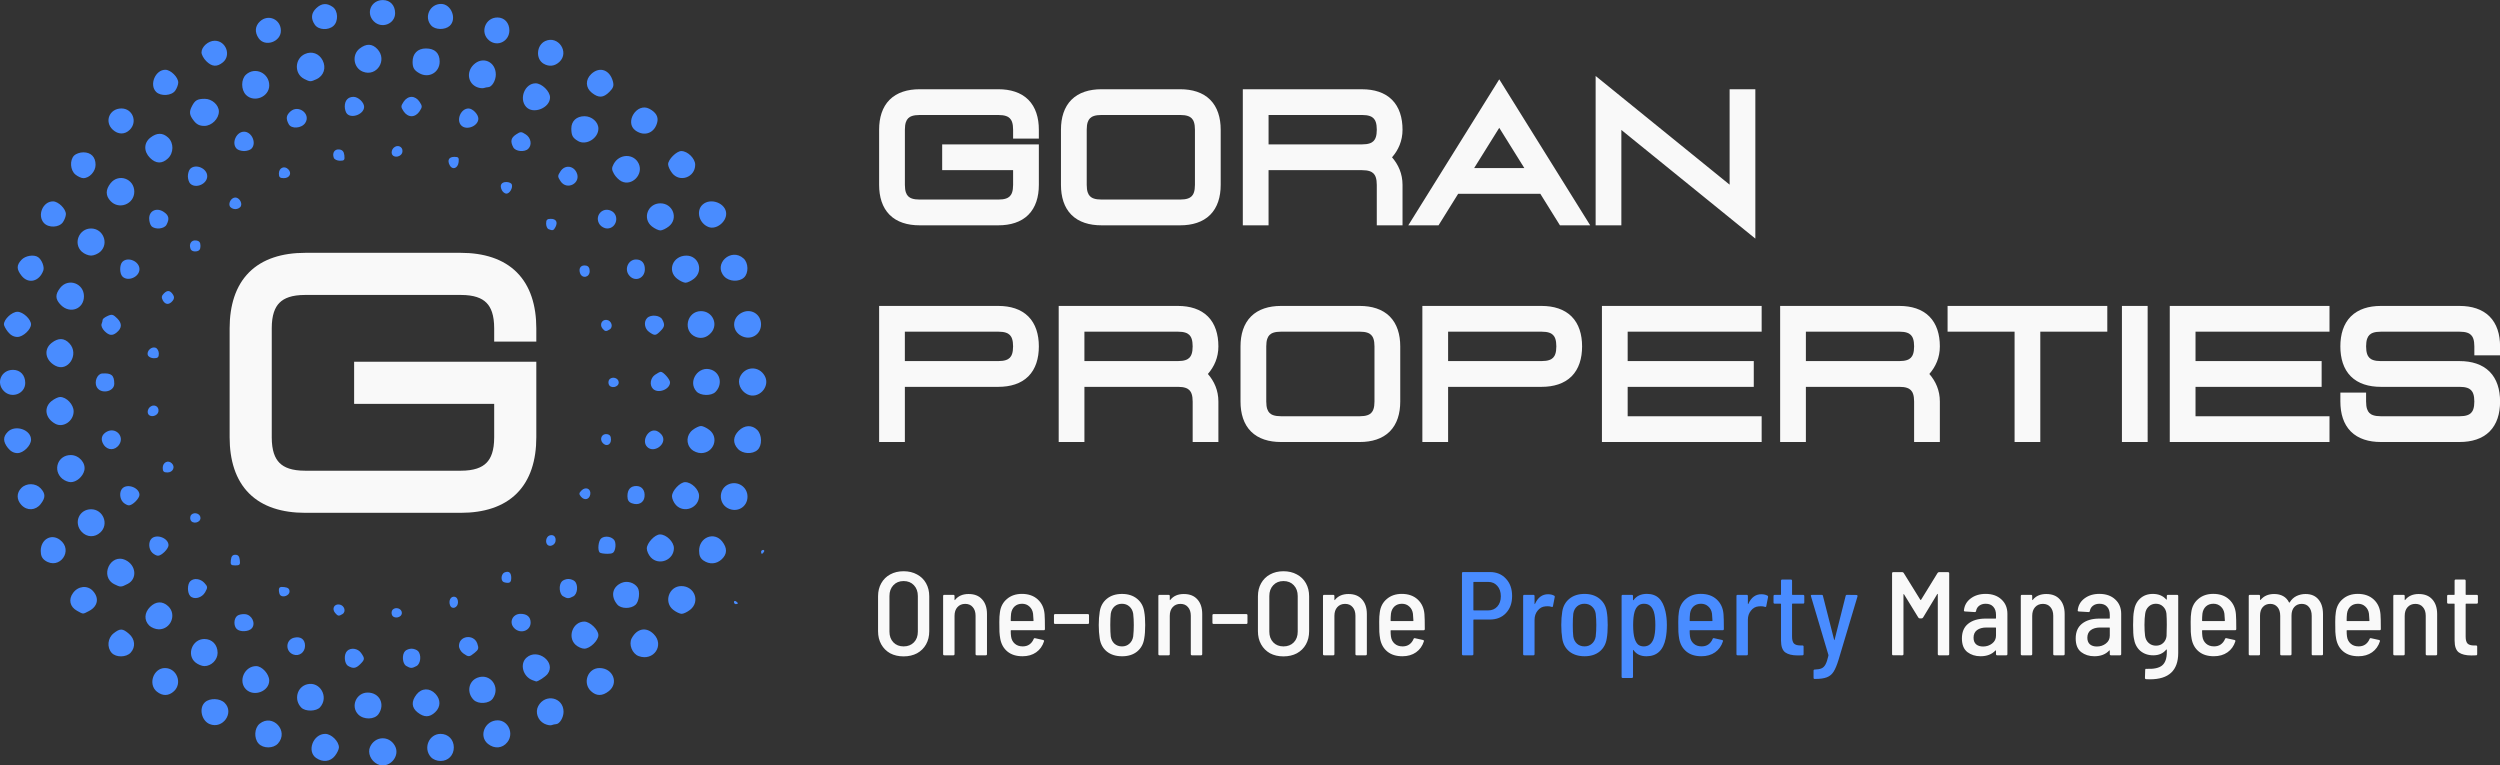
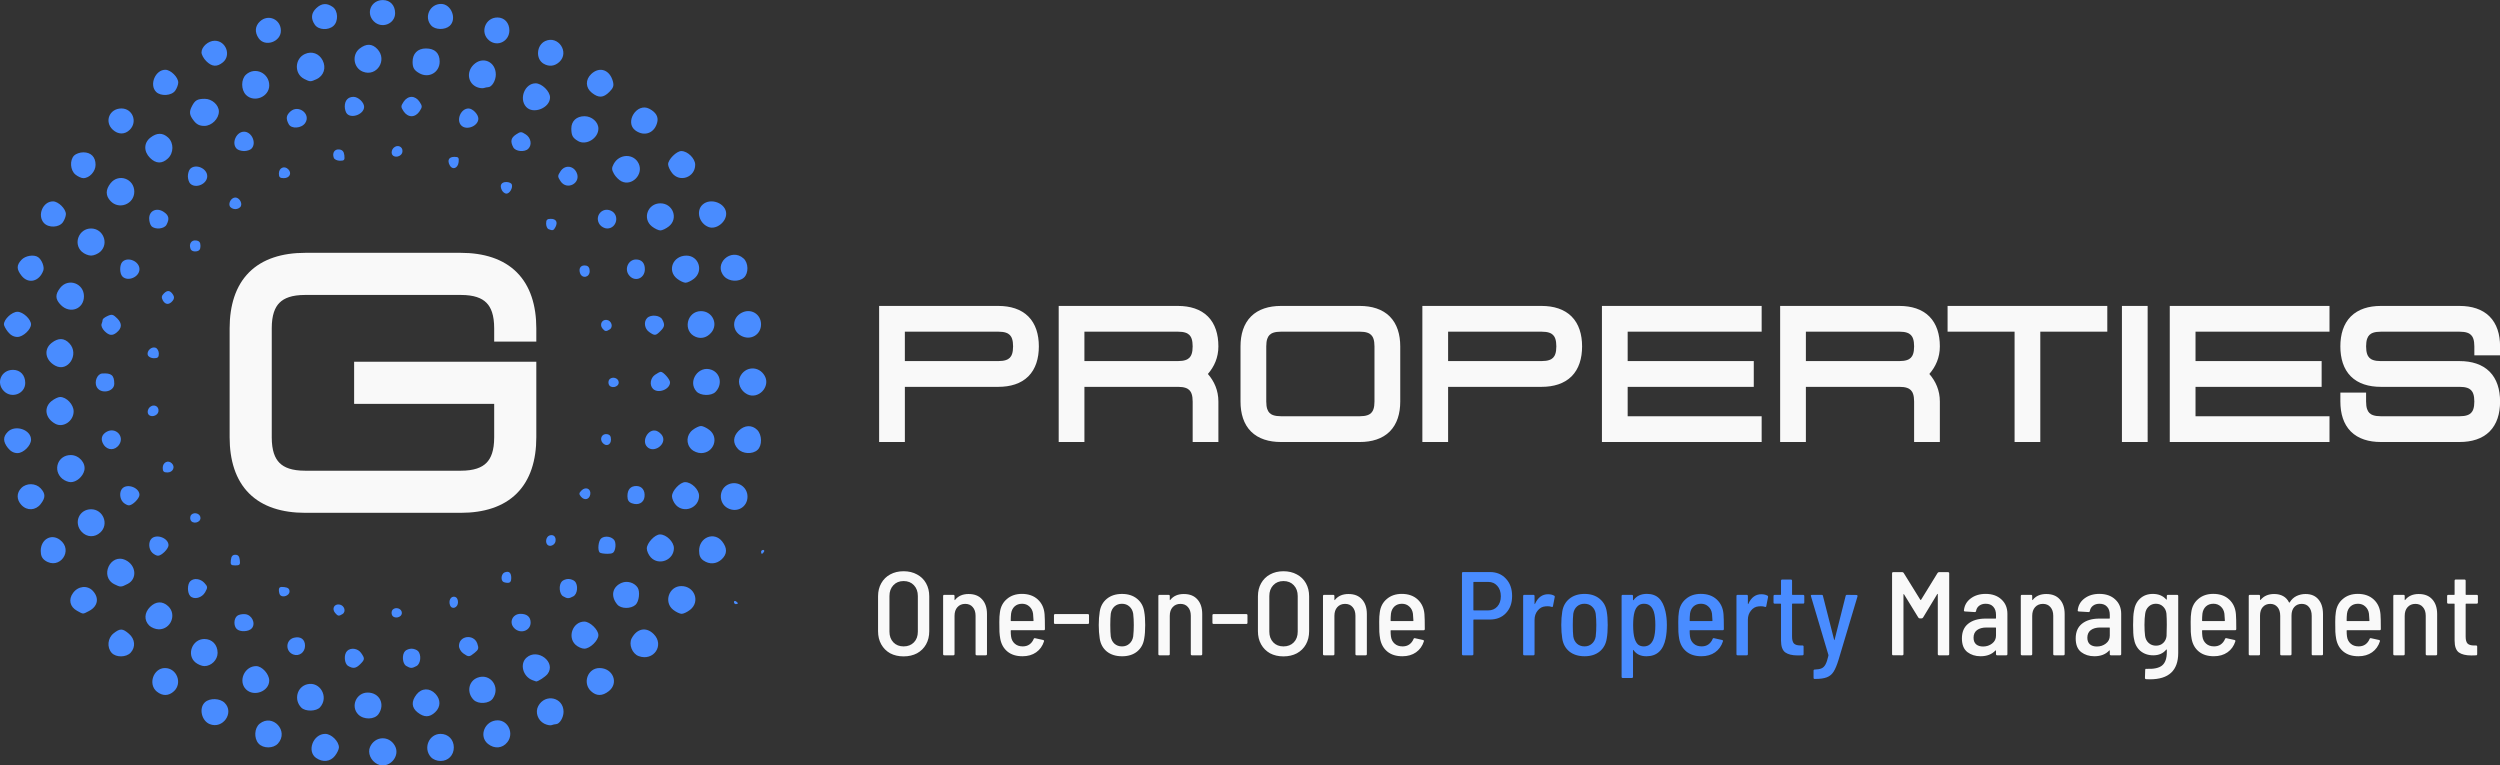
<svg xmlns="http://www.w3.org/2000/svg" xmlns:ns1="http://sodipodi.sourceforge.net/DTD/sodipodi-0.dtd" xmlns:ns2="http://www.inkscape.org/namespaces/inkscape" version="1.1" id="svg1" width="200" height="61.235" viewBox="0 0 200 61.235" ns1:docname="logo-svg-200.svg" ns2:version="1.4 (86a8ad7, 2024-10-11)">
  <rect x="0" y="0" width="200" height="61.235" fill="#333333" stroke="none" />
  <defs id="defs1" />
  <ns1:namedview id="namedview1" pagecolor="#ffffff" bordercolor="#000000" borderopacity="0.25" ns2:showpageshadow="2" ns2:pageopacity="0.0" ns2:pagecheckerboard="0" ns2:deskcolor="#d1d1d1" ns2:zoom="3.092" ns2:cx="230.75679" ns2:cy="58.376455" ns2:window-width="1920" ns2:window-height="991" ns2:window-x="-9" ns2:window-y="-9" ns2:window-maximized="1" ns2:current-layer="g1" />
  <g ns2:groupmode="layer" ns2:label="Image" id="g1" transform="translate(146.444,-38.19)">
    <path style="fill:#498cff;fill-opacity:1;stroke-width:0.155" d="m -116.251,99.321 c -0.535,-0.267 -0.805,-0.903 -0.586,-1.384 0.398,-0.872 1.515,-0.922 1.983,-0.088 0.484,0.863 -0.512,1.913 -1.398,1.472 z m -4.903,-0.493 c -0.767,-0.537 -0.241,-1.928 0.729,-1.928 0.49,0 1.096,0.6 1.096,1.084 0,0.147 -0.144,0.452 -0.321,0.676 -0.369,0.47 -0.975,0.537 -1.503,0.167 z m 9.181,-0.071 c -0.637,-0.704 -0.155,-1.857 0.776,-1.857 0.611,0 1.059,0.458 1.059,1.084 0,0.626 -0.447,1.084 -1.059,1.084 -0.298,0 -0.606,-0.123 -0.776,-0.312 z m -13.785,-1.082 c -0.384,-0.424 -0.34,-1.243 0.085,-1.587 1.042,-0.844 2.367,0.588 1.466,1.585 -0.371,0.41 -1.181,0.411 -1.55,0.002 z m 18.348,0.024 c -0.765,-0.62 -0.244,-1.883 0.776,-1.883 0.853,0 1.324,1.057 0.779,1.749 -0.393,0.5 -1.035,0.555 -1.555,0.134 z m -22.249,-1.576 c -0.669,-0.267 -0.894,-1.294 -0.385,-1.755 0.39,-0.353 1.197,-0.325 1.576,0.053 0.785,0.785 -0.147,2.117 -1.19,1.701 z m 26.753,-0.041 c -0.518,-0.263 -0.741,-0.917 -0.479,-1.407 0.553,-1.034 2.025,-0.702 2.025,0.456 0,0.475 -0.323,0.994 -0.618,0.994 -0.072,0 -0.224,0.034 -0.337,0.076 -0.113,0.042 -0.379,-0.012 -0.591,-0.119 z m -14.874,-0.731 c -0.641,-0.641 -0.165,-1.756 0.748,-1.756 0.949,0 1.421,0.934 0.869,1.721 -0.315,0.45 -1.184,0.469 -1.618,0.034 z m 4.746,-0.166 c -0.492,-0.387 -0.522,-0.886 -0.087,-1.44 0.407,-0.518 1.051,-0.539 1.511,-0.05 0.437,0.465 0.428,1.051 -0.022,1.473 -0.45,0.423 -0.879,0.427 -1.402,0.016 z m -9.304,-0.387 c -0.615,-0.615 -0.353,-1.659 0.467,-1.865 1.036,-0.26 1.759,1.025 1.032,1.838 -0.303,0.338 -1.173,0.355 -1.5,0.028 z m 13.787,-0.62 c -0.578,-0.578 -0.419,-1.498 0.307,-1.774 1.027,-0.391 1.865,0.755 1.222,1.673 -0.29,0.414 -1.159,0.471 -1.529,0.101 z m -25.348,-0.662 c -0.722,-0.585 -0.273,-1.883 0.652,-1.883 0.946,0 1.416,1.206 0.721,1.853 -0.421,0.392 -0.913,0.403 -1.374,0.03 z m 34.738,-0.03 c -0.703,-0.655 -0.266,-1.853 0.677,-1.853 1.08,0 1.565,1.203 0.745,1.848 -0.517,0.406 -0.989,0.408 -1.422,0.005 z m -27.603,-0.149 c -0.651,-0.651 -0.123,-1.859 0.812,-1.859 0.469,0 1.047,0.637 1.047,1.154 0,0.867 -1.23,1.334 -1.859,0.705 z m 22.927,-0.73 c -0.772,-0.284 -1.048,-1.298 -0.491,-1.802 0.889,-0.805 2.406,0.37 1.687,1.306 -0.17,0.221 -0.791,0.625 -0.914,0.594 -0.027,-0.007 -0.153,-0.051 -0.281,-0.098 z m -14.755,-1.142 c -0.311,-0.181 -0.364,-0.917 -0.085,-1.196 0.296,-0.296 0.86,-0.216 1.122,0.158 0.31,0.443 0.304,0.522 -0.069,0.895 -0.344,0.344 -0.566,0.377 -0.968,0.143 z m 4.647,0 c -0.311,-0.181 -0.364,-0.917 -0.085,-1.196 0.102,-0.102 0.332,-0.186 0.511,-0.186 0.179,0 0.409,0.084 0.511,0.186 0.295,0.295 0.226,1.021 -0.114,1.203 -0.366,0.196 -0.477,0.195 -0.823,-0.007 z m -16.855,-0.273 c -0.749,-0.606 -0.27,-1.883 0.706,-1.883 0.62,0 1.059,0.46 1.059,1.111 0,0.558 -0.501,1.058 -1.059,1.058 -0.194,0 -0.512,-0.129 -0.706,-0.286 z m 35.456,-0.512 c -0.524,-0.19 -0.822,-0.943 -0.565,-1.426 0.423,-0.794 1.164,-0.937 1.76,-0.34 0.886,0.886 -0.003,2.198 -1.196,1.766 z M -137.508,90.421 c -0.4,-0.442 -0.327,-1.187 0.152,-1.564 0.521,-0.409 0.718,-0.404 1.229,0.036 0.488,0.42 0.547,1.057 0.14,1.507 -0.352,0.389 -1.177,0.401 -1.52,0.021 z m 14.52,0.127 c -0.649,-0.252 -0.608,-1.172 0.06,-1.339 0.532,-0.133 0.887,0.124 0.887,0.642 0,0.528 -0.477,0.88 -0.947,0.697 z m 13.606,-0.084 c -0.189,-0.133 -0.344,-0.403 -0.344,-0.601 0,-0.828 1.189,-0.98 1.466,-0.188 0.133,0.38 0.104,0.483 -0.208,0.736 -0.439,0.355 -0.478,0.357 -0.913,0.052 z m 8.979,-0.694 c -0.673,-0.627 -0.207,-1.853 0.704,-1.853 0.452,0 1.126,0.649 1.126,1.084 0,0.436 -0.673,1.084 -1.126,1.084 -0.201,0 -0.518,-0.142 -0.704,-0.316 z m -27.107,-1.264 c -0.254,-0.254 -0.234,-0.821 0.037,-1.046 0.123,-0.102 0.418,-0.163 0.656,-0.135 0.531,0.061 0.846,0.737 0.523,1.125 -0.238,0.286 -0.953,0.319 -1.216,0.056 z m 22.21,-0.058 c -0.456,-0.456 -0.15,-1.151 0.506,-1.151 0.511,0 0.8,0.252 0.8,0.697 0,0.663 -0.814,0.946 -1.306,0.454 z m -29.211,-0.221 c -0.419,-0.419 -0.39,-1.018 0.07,-1.479 0.463,-0.463 0.996,-0.487 1.449,-0.064 0.704,0.656 0.223,1.853 -0.745,1.853 -0.258,0 -0.602,-0.138 -0.775,-0.31 z m 19.42,-0.852 c -0.053,-0.14 -0.026,-0.325 0.062,-0.413 0.253,-0.253 0.734,-0.082 0.734,0.259 0,0.394 -0.655,0.52 -0.796,0.153 z m -4.547,-0.153 c -0.276,-0.333 -0.072,-0.731 0.345,-0.671 0.397,0.057 0.563,0.566 0.25,0.764 -0.29,0.184 -0.375,0.171 -0.595,-0.093 z m -20.641,-0.167 c -0.577,-0.313 -0.709,-0.909 -0.317,-1.436 0.412,-0.555 1.141,-0.629 1.578,-0.16 0.531,0.57 0.402,1.245 -0.307,1.612 -0.518,0.268 -0.429,0.269 -0.955,-0.016 z m 47.692,-0.079 c -0.782,-0.615 -0.342,-1.899 0.65,-1.899 1.066,0 1.528,1.25 0.702,1.899 -0.224,0.177 -0.529,0.321 -0.676,0.321 -0.147,0 -0.452,-0.144 -0.676,-0.321 z m -17.853,-0.365 c -0.141,-0.367 0.058,-0.738 0.365,-0.679 0.171,0.033 0.272,0.193 0.272,0.435 0,0.442 -0.489,0.629 -0.637,0.244 z m 13.387,-0.05 c -0.566,-0.659 -0.413,-1.431 0.346,-1.745 0.444,-0.184 1.008,-0.018 1.27,0.374 0.216,0.323 0.12,1.128 -0.165,1.386 -0.371,0.336 -1.156,0.328 -1.451,-0.015 z m 9.324,-0.203 c 0,-0.09 0.07,-0.121 0.155,-0.068 0.085,0.053 0.155,0.126 0.155,0.164 0,0.038 -0.07,0.068 -0.155,0.068 -0.085,0 -0.155,-0.074 -0.155,-0.164 z m -43.492,-0.48 c -0.245,-0.245 -0.249,-0.941 -0.007,-1.184 0.285,-0.285 0.818,-0.222 1.14,0.135 0.265,0.292 0.27,0.357 0.058,0.736 -0.256,0.458 -0.882,0.623 -1.192,0.314 z m 29.821,0.012 c -0.311,-0.181 -0.364,-0.917 -0.085,-1.196 0.102,-0.102 0.332,-0.186 0.511,-0.186 0.179,0 0.409,0.084 0.511,0.186 0.295,0.295 0.226,1.021 -0.114,1.203 -0.366,0.196 -0.477,0.195 -0.823,-0.007 z m -22.623,-0.084 c -0.06,-0.06 -0.11,-0.242 -0.11,-0.404 0,-0.23 0.094,-0.284 0.426,-0.245 0.306,0.035 0.426,0.136 0.426,0.359 0,0.311 -0.518,0.514 -0.742,0.291 z m -13.275,-0.877 c -1.201,-0.608 -0.317,-2.515 0.896,-1.933 0.854,0.409 0.954,1.503 0.174,1.906 -0.528,0.273 -0.581,0.275 -1.07,0.027 z m 31.083,-0.214 c -0.192,-0.192 -0.105,-0.637 0.143,-0.733 0.35,-0.134 0.528,0.02 0.528,0.458 0,0.263 -0.086,0.378 -0.284,0.378 -0.156,0 -0.33,-0.046 -0.387,-0.103 z m -21.762,-1.717 c 0.035,-0.306 0.136,-0.426 0.359,-0.426 0.223,0 0.324,0.12 0.359,0.426 0.043,0.369 -0.005,0.426 -0.359,0.426 -0.354,0 -0.401,-0.057 -0.359,-0.426 z m -14.865,0.03 c -0.24,-0.168 -0.344,-0.399 -0.344,-0.763 0,-0.921 0.836,-1.409 1.529,-0.894 1.135,0.843 -0.027,2.468 -1.185,1.658 z m 52.669,0 c -0.242,-0.17 -0.344,-0.399 -0.344,-0.775 0,-1.08 1.203,-1.565 1.848,-0.745 0.419,0.533 0.407,1.007 -0.037,1.424 -0.422,0.396 -0.985,0.433 -1.466,0.096 z m -4.211,-0.253 c -0.174,-0.186 -0.316,-0.503 -0.316,-0.704 0,-0.439 0.644,-1.126 1.056,-1.126 0.509,0 1.112,0.594 1.112,1.096 0,0.958 -1.201,1.434 -1.853,0.734 z m -39.884,-0.369 c -0.289,-0.289 -0.318,-0.859 -0.058,-1.12 0.411,-0.411 1.363,-0.046 1.363,0.522 0,0.286 -0.555,0.841 -0.841,0.841 -0.122,0 -0.331,-0.11 -0.465,-0.243 z m 35.799,-0.015 c -0.188,-0.188 -0.107,-0.94 0.121,-1.129 0.29,-0.241 0.864,-0.153 1.061,0.163 0.085,0.136 0.108,0.432 0.052,0.658 -0.086,0.342 -0.19,0.411 -0.617,0.411 -0.282,0 -0.56,-0.046 -0.617,-0.103 z m 12.909,-0.052 c 0,-0.085 0.074,-0.155 0.164,-0.155 0.09,0 0.121,0.07 0.068,0.155 -0.053,0.085 -0.126,0.155 -0.164,0.155 -0.038,0 -0.068,-0.07 -0.068,-0.155 z m -17.086,-0.563 c -0.2,-0.2 -0.111,-0.642 0.15,-0.743 0.327,-0.125 0.562,0.102 0.49,0.474 -0.057,0.295 -0.449,0.46 -0.64,0.269 z m -37.26,-1.035 c -0.671,-0.714 -0.218,-1.81 0.748,-1.81 0.968,0 1.45,1.197 0.745,1.853 -0.449,0.419 -1.076,0.401 -1.493,-0.043 z m 8.704,-0.958 c -0.053,-0.14 -0.026,-0.325 0.062,-0.413 0.253,-0.253 0.734,-0.082 0.734,0.259 0,0.394 -0.655,0.52 -0.796,0.153 z m 42.972,-0.941 c -0.781,-0.421 -0.713,-1.611 0.111,-1.924 0.72,-0.274 1.475,0.241 1.475,1.006 0,0.834 -0.84,1.32 -1.586,0.918 z m -56.499,-0.25 c -0.401,-0.43 -0.403,-0.968 -0.006,-1.365 0.412,-0.412 1.145,-0.398 1.543,0.029 0.4,0.43 0.399,0.753 -0.005,1.267 -0.404,0.514 -1.089,0.544 -1.532,0.069 z m 52.359,0 c -0.174,-0.186 -0.316,-0.503 -0.316,-0.704 0,-0.439 0.644,-1.126 1.056,-1.126 0.509,0 1.112,0.594 1.112,1.096 0,0.958 -1.201,1.434 -1.853,0.734 z m -44.222,-0.214 c -0.289,-0.289 -0.318,-0.859 -0.058,-1.12 0.411,-0.411 1.363,-0.046 1.363,0.522 0,0.286 -0.555,0.841 -0.841,0.841 -0.122,0 -0.331,-0.11 -0.465,-0.243 z m 40.691,0.073 c -0.249,-0.093 -0.349,-0.255 -0.349,-0.569 0,-0.525 0.25,-0.811 0.709,-0.811 0.451,0 0.719,0.352 0.658,0.865 -0.058,0.483 -0.501,0.707 -1.018,0.514 z m -4.067,-0.528 c -0.171,-0.207 -0.165,-0.287 0.041,-0.493 0.332,-0.332 0.77,-0.148 0.707,0.298 -0.061,0.424 -0.469,0.531 -0.748,0.195 z M -141.458,76.492 c -0.798,-0.675 -0.365,-1.898 0.673,-1.898 0.664,0 1.227,0.638 1.087,1.233 -0.117,0.497 -0.627,0.936 -1.087,0.936 -0.194,0 -0.497,-0.122 -0.673,-0.271 z m 8.032,-0.874 c 0,-0.442 0.434,-0.656 0.73,-0.36 0.296,0.296 0.082,0.73 -0.36,0.73 -0.288,0 -0.371,-0.083 -0.371,-0.371 z m -12.382,-1.587 c -0.404,-0.513 -0.407,-0.9 -0.011,-1.296 0.596,-0.596 1.859,-0.17 1.859,0.628 0,0.471 -0.61,1.076 -1.084,1.076 -0.293,0 -0.55,-0.138 -0.763,-0.408 z m 54.672,0.098 c -0.446,-0.446 -0.401,-1.145 0.098,-1.538 0.224,-0.177 0.529,-0.321 0.676,-0.321 0.147,0 0.452,0.144 0.676,0.321 0.787,0.619 0.338,1.848 -0.676,1.848 -0.258,0 -0.602,-0.138 -0.775,-0.31 z m 3.724,-0.029 c -0.422,-0.453 -0.399,-0.987 0.064,-1.449 0.461,-0.461 1.06,-0.489 1.479,-0.07 0.396,0.396 0.41,1.256 0.027,1.603 -0.405,0.367 -1.189,0.326 -1.57,-0.083 z m -50.739,-0.336 c -0.273,-0.417 -0.177,-0.81 0.256,-1.042 0.705,-0.377 1.423,0.37 0.99,1.03 -0.322,0.491 -0.929,0.497 -1.247,0.011 z m 43.483,0.18 c -0.484,-0.484 0.09,-1.493 0.733,-1.289 0.177,0.056 0.396,0.241 0.487,0.412 0.356,0.666 -0.683,1.414 -1.219,0.878 z m -3.572,-0.33 c -0.263,-0.317 -0.047,-0.749 0.346,-0.693 0.234,0.033 0.329,0.158 0.329,0.432 0,0.442 -0.398,0.595 -0.675,0.261 z m -43.784,-1.523 c -0.805,-0.437 -0.943,-1.308 -0.289,-1.822 0.224,-0.177 0.529,-0.321 0.676,-0.321 0.513,0 1.084,0.605 1.084,1.149 0,0.781 -0.83,1.343 -1.472,0.994 z m 7.414,-0.828 c -0.054,-0.14 0.004,-0.357 0.128,-0.481 0.31,-0.31 0.775,-0.109 0.715,0.309 -0.059,0.412 -0.701,0.543 -0.843,0.173 z m 47.947,-1.529 c -0.535,-0.267 -0.805,-0.903 -0.586,-1.384 0.398,-0.872 1.515,-0.922 1.983,-0.088 0.485,0.863 -0.512,1.913 -1.398,1.472 z M -146.129,69.482 c -0.661,-0.661 -0.218,-1.704 0.724,-1.704 0.586,0 0.98,0.422 0.98,1.049 0,0.864 -1.08,1.279 -1.704,0.655 z m 55.404,0.027 c -0.738,-0.816 0.174,-2.126 1.207,-1.734 0.726,0.276 0.885,1.196 0.307,1.774 -0.333,0.333 -1.197,0.31 -1.514,-0.04 z m -47.979,-0.356 c -0.222,-0.415 0.035,-1.056 0.433,-1.083 0.741,-0.05 0.965,0.139 0.969,0.815 0.004,0.658 -1.082,0.866 -1.402,0.268 z m 44.5,0.144 c -0.296,-0.296 -0.216,-0.86 0.158,-1.122 0.189,-0.133 0.398,-0.241 0.465,-0.241 0.205,0 0.74,0.608 0.74,0.841 0,0.569 -0.952,0.933 -1.363,0.522 z m -3.538,-0.356 c -0.054,-0.14 -0.026,-0.325 0.062,-0.413 0.253,-0.253 0.734,-0.082 0.734,0.259 0,0.394 -0.655,0.52 -0.796,0.153 z m -44.283,-1.497 c -0.805,-0.437 -0.943,-1.308 -0.289,-1.822 0.533,-0.419 1.007,-0.407 1.424,0.037 0.819,0.872 -0.114,2.339 -1.135,1.785 z m 7.41,-0.839 c -0.124,-0.324 0.289,-0.723 0.618,-0.597 0.143,0.055 0.26,0.266 0.26,0.47 0,0.293 -0.082,0.371 -0.392,0.371 -0.216,0 -0.434,-0.11 -0.486,-0.244 z m 43.837,-1.462 c -1.073,-0.428 -0.744,-2.063 0.416,-2.063 0.915,0 1.406,1.04 0.813,1.725 -0.337,0.39 -0.788,0.514 -1.229,0.338 z m 3.632,-0.086 c -0.772,-0.417 -0.751,-1.44 0.038,-1.848 0.737,-0.381 1.548,0.107 1.548,0.93 0,0.834 -0.84,1.32 -1.586,0.918 z m -58.663,-0.319 c -0.177,-0.224 -0.321,-0.494 -0.321,-0.599 0,-0.411 0.641,-1.007 1.084,-1.007 0.443,0 1.084,0.596 1.084,1.007 0,0.411 -0.641,1.007 -1.084,1.007 -0.293,0 -0.55,-0.138 -0.763,-0.408 z m 7.722,-0.069 c -0.177,-0.177 -0.282,-0.427 -0.232,-0.555 0.049,-0.128 0.089,-0.286 0.089,-0.35 0,-0.065 0.177,-0.198 0.394,-0.297 0.344,-0.157 0.443,-0.131 0.773,0.199 0.401,0.401 0.382,0.778 -0.057,1.132 -0.341,0.275 -0.598,0.241 -0.968,-0.128 z m 43.576,0.081 c -0.375,-0.262 -0.454,-0.826 -0.158,-1.122 0.295,-0.295 1.021,-0.226 1.203,0.114 0.228,0.426 0.202,0.588 -0.149,0.94 -0.373,0.373 -0.452,0.379 -0.895,0.069 z m -3.736,-0.281 c -0.258,-0.311 -0.038,-0.742 0.35,-0.686 0.38,0.055 0.535,0.568 0.229,0.762 -0.287,0.182 -0.376,0.17 -0.58,-0.076 z m -43.32,-1.872 c -0.465,-0.465 -0.481,-0.844 -0.059,-1.38 0.641,-0.814 1.899,-0.366 1.899,0.676 0,1.015 -1.106,1.438 -1.84,0.704 z m 8.146,-0.384 c -0.121,-0.227 -0.1,-0.359 0.09,-0.549 0.285,-0.285 0.509,-0.251 0.736,0.109 0.111,0.176 0.097,0.321 -0.047,0.494 -0.274,0.331 -0.585,0.309 -0.78,-0.054 z m 41.144,-1.726 c -0.82,-0.645 -0.335,-1.848 0.745,-1.848 0.988,0 1.393,1.23 0.608,1.848 -0.224,0.177 -0.529,0.321 -0.676,0.321 -0.147,0 -0.452,-0.144 -0.676,-0.321 z M -144.724,60.244 c -0.404,-0.514 -0.406,-0.837 -0.005,-1.267 0.311,-0.334 0.988,-0.446 1.326,-0.22 0.299,0.2 0.529,0.779 0.425,1.071 -0.318,0.895 -1.204,1.106 -1.746,0.416 z m 56.227,0.069 c -0.922,-0.99 0.535,-2.355 1.541,-1.444 0.396,0.358 0.411,1.18 0.029,1.527 -0.405,0.367 -1.189,0.326 -1.57,-0.083 z m -48.152,-0.002 c -0.24,-0.24 -0.24,-0.938 0,-1.177 0.438,-0.438 1.363,-0.039 1.363,0.589 0,0.627 -0.925,1.027 -1.363,0.589 z m 40.498,-0.142 c -0.353,-0.503 -0.007,-1.221 0.587,-1.221 0.45,0 0.709,0.283 0.709,0.775 0,0.777 -0.858,1.073 -1.296,0.447 z m -3.895,-0.144 c -0.127,-0.4 0.092,-0.663 0.489,-0.587 0.188,0.036 0.288,0.188 0.288,0.441 0,0.518 -0.621,0.635 -0.777,0.146 z m -39.858,-1.703 c -0.704,-0.656 -0.223,-1.853 0.745,-1.853 0.968,0 1.45,1.197 0.745,1.853 -0.186,0.174 -0.522,0.316 -0.745,0.316 -0.223,0 -0.559,-0.142 -0.745,-0.316 z m 8.706,-0.215 c -0.154,-0.402 0.062,-0.734 0.443,-0.68 0.256,0.036 0.349,0.153 0.349,0.437 0,0.284 -0.093,0.401 -0.349,0.437 -0.209,0.03 -0.387,-0.048 -0.443,-0.194 z m 28.637,-1.585 c -0.106,-0.043 -0.194,-0.247 -0.194,-0.452 0,-0.293 0.082,-0.374 0.374,-0.374 0.428,0 0.577,0.263 0.374,0.658 -0.144,0.279 -0.222,0.303 -0.555,0.168 z m 8.27,-0.218 c -0.787,-0.619 -0.338,-1.848 0.676,-1.848 1.014,0 1.464,1.228 0.676,1.848 -0.224,0.177 -0.529,0.321 -0.676,0.321 -0.147,0 -0.452,-0.144 -0.676,-0.321 z m -40.034,-0.02 c -0.102,-0.102 -0.186,-0.383 -0.186,-0.623 0,-0.615 0.602,-0.889 1.155,-0.526 0.423,0.277 0.487,0.561 0.233,1.035 -0.182,0.34 -0.908,0.408 -1.203,0.114 z m 35.856,-0.134 c -0.451,-0.644 0.189,-1.428 0.902,-1.103 0.713,0.325 0.475,1.423 -0.308,1.423 -0.203,0 -0.471,-0.144 -0.594,-0.32 z m 8.726,0.208 c -0.77,-0.278 -1.048,-1.297 -0.491,-1.801 0.645,-0.584 1.885,-0.102 1.885,0.733 0,0.673 -0.797,1.283 -1.394,1.068 z m -53.187,-0.327 c -0.554,-0.612 -0.087,-1.731 0.724,-1.731 0.431,0 1.034,0.596 1.034,1.021 0,0.167 -0.109,0.459 -0.241,0.648 -0.304,0.434 -1.148,0.468 -1.516,0.061 z m 14.861,-1.363 c -0.108,-0.283 0.154,-0.677 0.451,-0.677 0.297,0 0.559,0.395 0.451,0.677 -0.053,0.139 -0.256,0.252 -0.451,0.252 -0.195,0 -0.398,-0.113 -0.451,-0.252 z m -9.535,-0.397 c -0.403,-0.432 -0.401,-0.905 0.005,-1.422 0.641,-0.814 1.899,-0.366 1.899,0.676 0,0.997 -1.224,1.476 -1.905,0.745 z m 31.312,-0.862 c -0.201,-0.391 -0.055,-0.658 0.361,-0.658 0.199,0 0.393,0.087 0.431,0.194 0.099,0.277 -0.17,0.736 -0.431,0.736 -0.122,0 -0.284,-0.122 -0.361,-0.271 z m -24.936,-0.534 c -0.102,-0.102 -0.186,-0.367 -0.186,-0.589 0,-0.222 0.084,-0.486 0.186,-0.589 0.438,-0.438 1.363,-0.039 1.363,0.589 0,0.627 -0.925,1.027 -1.363,0.589 z m 29.626,-0.192 c -0.243,-0.371 -0.243,-0.422 0,-0.793 0.337,-0.514 1.001,-0.47 1.277,0.085 0.42,0.846 -0.758,1.499 -1.277,0.708 z m 4.876,0.014 c -0.201,-0.1 -0.47,-0.368 -0.597,-0.594 -0.195,-0.347 -0.199,-0.472 -0.026,-0.794 0.452,-0.844 1.625,-0.856 2.006,-0.019 0.391,0.859 -0.553,1.821 -1.382,1.407 z m -43.681,-0.541 c -0.422,-0.342 -0.476,-1.155 -0.102,-1.529 0.138,-0.138 0.467,-0.251 0.73,-0.251 0.616,0 0.981,0.371 0.981,0.998 0,0.536 -0.489,1.068 -0.981,1.068 -0.152,0 -0.434,-0.129 -0.628,-0.286 z m 16.274,-0.085 c 0,-0.453 0.436,-0.654 0.746,-0.344 0.315,0.315 0.117,0.715 -0.354,0.715 -0.31,0 -0.392,-0.077 -0.392,-0.371 z m 31.458,-0.037 c -0.177,-0.224 -0.321,-0.541 -0.321,-0.704 0,-0.382 0.674,-1.056 1.056,-1.056 0.509,0 1.112,0.594 1.112,1.096 0,1.004 -1.232,1.447 -1.848,0.665 z m -17.794,-0.628 c -0.21,-0.407 -0.061,-0.668 0.379,-0.668 0.328,0 0.377,0.063 0.336,0.425 -0.058,0.501 -0.504,0.653 -0.715,0.243 z m -23.972,-0.583 c -0.517,-0.517 -0.506,-1.203 0.028,-1.622 0.517,-0.406 0.989,-0.408 1.422,-0.005 0.461,0.43 0.452,1.228 -0.019,1.671 -0.47,0.441 -0.96,0.426 -1.43,-0.043 z m 14.702,-0.007 c -0.15,-0.392 0.07,-0.723 0.447,-0.669 0.25,0.036 0.363,0.17 0.398,0.476 0.042,0.368 -0.006,0.426 -0.353,0.426 -0.221,0 -0.443,-0.105 -0.492,-0.232 z m 4.647,-0.311 c -0.054,-0.14 0.004,-0.357 0.128,-0.481 0.31,-0.31 0.775,-0.109 0.715,0.309 -0.059,0.412 -0.701,0.543 -0.843,0.173 z m -12.417,-0.417 c -0.438,-0.438 -0.039,-1.363 0.589,-1.363 0.627,0 1.027,0.925 0.589,1.363 -0.102,0.102 -0.367,0.186 -0.589,0.186 -0.222,0 -0.486,-0.084 -0.589,-0.186 z m 22.127,-0.114 c -0.253,-0.473 -0.19,-0.758 0.227,-1.031 0.359,-0.235 0.416,-0.235 0.775,0 0.415,0.272 0.514,0.833 0.201,1.145 -0.295,0.295 -1.021,0.226 -1.203,-0.114 z m 5.184,-0.501 c -0.432,-0.25 -0.537,-0.443 -0.54,-0.995 -0.003,-0.601 0.413,-0.992 1.055,-0.992 0.586,0 1.111,0.467 1.111,0.99 0,0.778 -0.974,1.376 -1.627,0.998 z m -37.226,-0.909 c -0.694,-0.647 -0.264,-1.698 0.695,-1.698 0.892,0 1.311,1.063 0.67,1.704 -0.397,0.397 -0.935,0.395 -1.365,-0.006 z m 41.831,0.075 c -0.926,-0.649 0.1,-2.279 1.1,-1.747 0.518,0.276 0.732,0.633 0.634,1.059 -0.2,0.873 -1.011,1.195 -1.734,0.688 z m -27.753,-0.514 c -0.239,-0.446 -0.205,-0.71 0.132,-1.015 0.647,-0.585 1.664,0.198 1.19,0.916 -0.289,0.438 -1.107,0.499 -1.322,0.098 z m 13.808,0.105 c -0.433,-0.433 -0.04,-1.363 0.576,-1.363 0.332,0 0.787,0.471 0.787,0.814 0,0.592 -0.941,0.971 -1.363,0.549 z m -21.397,-0.377 c -0.366,-0.465 -0.396,-0.71 -0.143,-1.19 0.242,-0.459 0.432,-0.566 1.016,-0.568 0.574,-0.003 1.129,0.495 1.129,1.013 0,0.581 -0.576,1.154 -1.162,1.154 -0.377,0 -0.608,-0.112 -0.841,-0.408 z m 12.258,-0.552 c -0.102,-0.102 -0.186,-0.367 -0.186,-0.589 0,-0.49 0.259,-0.775 0.704,-0.775 0.374,0 0.845,0.446 0.845,0.801 0,0.568 -0.961,0.964 -1.363,0.562 z m 4.525,-0.201 c -0.235,-0.359 -0.235,-0.416 0,-0.775 0.157,-0.239 0.399,-0.387 0.634,-0.387 0.235,0 0.477,0.148 0.634,0.387 0.235,0.359 0.235,0.416 0,0.775 -0.157,0.239 -0.399,0.387 -0.634,0.387 -0.235,0 -0.477,-0.148 -0.634,-0.387 z m 9.798,-0.361 c -0.593,-0.656 -0.099,-1.885 0.758,-1.885 0.496,0 1.155,0.643 1.155,1.128 0,0.846 -1.349,1.38 -1.912,0.758 z m -22.408,-0.956 c -0.41,-0.41 -0.409,-1.256 0.002,-1.628 0.722,-0.653 1.857,-0.125 1.857,0.865 0,0.918 -1.208,1.414 -1.859,0.763 z m 27.672,-0.166 c -0.518,-0.407 -0.539,-1.051 -0.05,-1.511 0.67,-0.629 1.497,-0.332 1.736,0.624 0.082,0.327 0.018,0.505 -0.291,0.813 -0.479,0.479 -0.855,0.499 -1.395,0.074 z m -34.864,-0.077 c -0.566,-0.566 -0.065,-1.77 0.736,-1.77 0.431,0 1.034,0.596 1.034,1.021 0,0.167 -0.109,0.459 -0.241,0.648 -0.29,0.414 -1.159,0.471 -1.529,0.101 z m 25.675,-0.377 c -0.727,-0.293 -0.873,-1.203 -0.288,-1.788 0.725,-0.725 1.788,-0.263 1.788,0.777 0,0.49 -0.319,1.012 -0.618,1.012 -0.072,0 -0.224,0.03 -0.337,0.068 -0.113,0.037 -0.359,0.006 -0.545,-0.069 z m -13.833,-0.663 c -0.805,-0.407 -0.768,-1.614 0.061,-1.991 0.553,-0.252 1.133,-0.045 1.417,0.505 0.306,0.591 0.093,1.244 -0.492,1.511 -0.475,0.217 -0.512,0.216 -0.987,-0.024 z m 9.215,-0.451 c -0.416,-0.236 -0.537,-0.438 -0.54,-0.904 -0.004,-0.667 0.404,-1.08 1.067,-1.08 0.711,0 1.1,0.371 1.1,1.052 0,0.867 -0.866,1.363 -1.627,0.932 z m -4.521,-0.127 c -0.748,-0.298 -0.896,-1.346 -0.26,-1.845 0.533,-0.419 1.007,-0.407 1.424,0.037 0.827,0.881 -0.054,2.25 -1.163,1.808 z m -12.526,-0.842 c -0.209,-0.209 -0.38,-0.523 -0.38,-0.697 0,-0.454 0.546,-0.936 1.06,-0.936 0.9,0 1.337,1.173 0.646,1.733 -0.472,0.382 -0.874,0.352 -1.326,-0.1 z m 26.99,0.207 c -0.657,-0.382 -0.575,-1.493 0.133,-1.816 1.035,-0.472 1.957,0.898 1.126,1.673 -0.371,0.346 -0.822,0.397 -1.259,0.143 z m -4.342,-1.85 c -0.78,-0.613 -0.346,-1.85 0.649,-1.85 0.557,0 0.953,0.43 0.953,1.034 0,0.863 -0.937,1.34 -1.602,0.817 z m -18.45,-0.181 c -0.337,-0.481 -0.301,-0.983 0.098,-1.354 0.666,-0.62 1.675,-0.172 1.675,0.745 0,0.893 -1.268,1.329 -1.773,0.609 z m 4.492,-1.084 c -0.34,-0.485 -0.3,-0.941 0.117,-1.333 0.423,-0.398 0.837,-0.428 1.311,-0.096 0.434,0.304 0.468,1.148 0.061,1.516 -0.415,0.376 -1.197,0.33 -1.489,-0.088 z m 9.31,0.061 c -0.602,-0.665 -0.119,-1.731 0.785,-1.731 0.818,0 1.293,1.211 0.689,1.757 -0.376,0.34 -1.155,0.326 -1.474,-0.027 z m -4.594,-0.336 c -0.661,-0.661 -0.218,-1.704 0.724,-1.704 0.586,0 0.98,0.422 0.98,1.049 0,0.864 -1.08,1.279 -1.704,0.655 z" id="path1" ns1:nodetypes="sssssssssssssssssssssssssssssssssssssssssssssssssssssssssssssssssssssssssssssssssssssssssssssssssssssssssssssssssssssssssssssssssssssssssssssssssssssssssssssssssssssssssssssssssssssssssssssssssssssssssssssssssssssssssssssssssssssssssssssssssssssssssssssssssssssssssssssssssssssssssscssccsssssssssssssscsssssssssssssssssssssssssssssssssssssssssssssssssssssssssssssssssssssssssssssssssssssssssssssssssssssssssssssssssssssssssssssssssssssssssssssssssssssssssssssssssssssssssssssssssssssssssssssssssssssssscssssssssssssssssscssccsssssssssssssssssssssssssssssssssssssssssssssssssssssssssssssssssssssssssssssssssssssssssssssssssss" />
    <g id="text1" style="fill:#f9f9f9" transform="matrix(0.971,0,0,0.971,-4.265,1.112)">
      <path style="-inkscape-font-specification:Lastica;fill:#f9f9f9" d="m -108.462,60.11 h -12.821 c -3.423,0 -5.128,1.718 -5.128,5.128 v 8.975 c 0,3.423 1.705,5.128 5.128,5.128 h 12.821 c 3.41,0 5.128,-1.705 5.128,-5.128 v -5.128 h -12.821 v 1.282 h 11.539 v 3.846 c 0,2.564 -1.282,3.846 -3.846,3.846 h -12.821 c -2.564,0 -3.846,-1.282 -3.846,-3.846 v -8.975 c 0,-2.564 1.282,-3.846 3.846,-3.846 h 12.821 c 2.564,0 3.846,1.282 3.846,3.846 h 1.282 c 0,-3.41 -1.718,-5.128 -5.128,-5.128 z" id="path10" />
      <path style="-inkscape-font-specification:Lastica;fill:#f9f9f9" d="m -121.283,59.016 c -1.895,0 -3.51,0.494 -4.621,1.607 -1.112,1.114 -1.602,2.728 -1.602,4.615 v 8.975 c 0,1.893 0.489,3.51 1.602,4.623 1.113,1.113 2.728,1.6 4.621,1.6 h 12.822 c 1.888,0 3.502,-0.488 4.615,-1.6 1.114,-1.112 1.607,-2.728 1.607,-4.623 v -6.223 h -15.01 v 3.471 h 11.539 v 2.752 c 0,1.1 -0.257,1.728 -0.641,2.111 -0.383,0.383 -1.012,0.643 -2.111,0.643 h -12.822 c -1.1,0 -1.728,-0.259 -2.111,-0.643 -0.383,-0.383 -0.641,-1.012 -0.641,-2.111 v -8.975 c 0,-1.1 0.257,-1.728 0.641,-2.111 0.383,-0.383 1.012,-0.641 2.111,-0.641 h 12.822 c 1.1,0 1.728,0.257 2.111,0.641 0.383,0.383 0.641,1.012 0.641,2.111 v 1.094 h 3.471 v -1.094 c 0,-1.889 -0.495,-3.503 -1.607,-4.615 -1.113,-1.113 -2.726,-1.607 -4.615,-1.607 z" id="path11" />
    </g>
    <g id="path4" style="fill:#f9f9f9" transform="matrix(0.971,0,0,0.971,1.56,3.054)">
-       <path style="-inkscape-font-specification:Lastica;fill:#f9f9f9" d="m -70.167,44.274 h -6.494 c -1.734,0 -2.597,0.87 -2.597,2.597 v 4.545 c 0,1.734 0.864,2.597 2.597,2.597 h 6.494 c 1.727,0 2.597,-0.864 2.597,-2.597 v -2.597 h -6.494 v 0.649 h 5.844 v 1.948 c 0,1.299 -0.649,1.948 -1.948,1.948 h -6.494 c -1.299,0 -1.948,-0.649 -1.948,-1.948 v -4.545 c 0,-1.299 0.649,-1.948 1.948,-1.948 h 6.494 c 1.299,0 1.948,0.649 1.948,1.948 h 0.649 c 0,-1.727 -0.87,-2.597 -2.597,-2.597 z m 8.488,9.74 h 6.494 c 1.727,0 2.597,-0.864 2.597,-2.597 v -4.545 c 0,-1.727 -0.87,-2.597 -2.597,-2.597 h -6.494 c -1.734,0 -2.597,0.87 -2.597,2.597 v 4.545 c 0,1.734 0.864,2.597 2.597,2.597 z m -1.948,-2.597 v -4.545 c 0,-1.299 0.649,-1.948 1.948,-1.948 h 6.494 c 1.299,0 1.948,0.649 1.948,1.948 v 4.545 c 0,1.299 -0.649,1.948 -1.948,1.948 h -6.494 c -1.299,0 -1.948,-0.649 -1.948,-1.948 z m 23.424,-7.143 h -9.091 v 9.74 h 0.649 v -4.545 h 8.442 c 1.299,0 1.948,0.649 1.948,1.948 v 2.597 h 0.649 v -2.597 c 0,-1.117 -0.364,-1.877 -1.084,-2.273 0.721,-0.39 1.084,-1.149 1.084,-2.273 0,-1.727 -0.87,-2.597 -2.597,-2.597 z m 1.948,2.597 c 0,1.299 -0.649,1.948 -1.948,1.948 h -8.442 V 44.924 h 8.442 c 1.299,0 1.948,0.649 1.948,1.948 z m 12.742,3.896 h -6.779 l 3.39,-5.442 z m 0.403,0.649 1.617,2.597 h 0.76 l -6.169,-9.903 -6.169,9.903 h 0.76 l 1.617,-2.597 z m 5.534,-6.071 11.039,8.955 V 44.274 h -0.649 v 8.669 L -20.226,43.989 V 54.015 h 0.649 z" id="path12" />
-       <path style="-inkscape-font-specification:Lastica;fill:#f9f9f9" d="M -20.961,42.445 V 54.75 h 2.119 V 46.891 L -7.803,55.844 V 43.539 H -9.922 v 7.861 z m -7.941,0.275 -7.494,12.029 h 2.492 l 1.617,-2.598 h 6.768 L -23.902,54.75 h 2.494 z m -47.758,0.818 c -0.99,0 -1.865,0.26 -2.471,0.867 -0.606,0.607 -0.863,1.479 -0.863,2.465 v 4.547 c 0,0.989 0.259,1.862 0.865,2.469 0.606,0.606 1.48,0.863 2.469,0.863 h 6.492 c 0.986,0 1.86,-0.258 2.467,-0.863 0.607,-0.606 0.867,-1.479 0.867,-2.469 v -3.334 h -7.965 v 2.121 h 5.844 v 1.213 c 0,0.527 -0.12,0.788 -0.271,0.939 -0.151,0.151 -0.415,0.271 -0.941,0.271 h -6.492 c -0.527,0 -0.79,-0.12 -0.941,-0.271 -0.151,-0.151 -0.271,-0.413 -0.271,-0.939 v -4.547 c 0,-0.527 0.12,-0.788 0.271,-0.939 0.151,-0.151 0.415,-0.271 0.941,-0.271 h 6.492 c 0.527,0 0.79,0.12 0.941,0.271 0.151,0.151 0.271,0.413 0.271,0.939 v 0.736 h 2.121 v -0.736 c 0,-0.987 -0.261,-1.861 -0.867,-2.467 -0.606,-0.606 -1.48,-0.865 -2.467,-0.865 z m 14.982,0 c -0.99,0 -1.865,0.26 -2.471,0.867 -0.606,0.607 -0.863,1.479 -0.863,2.465 v 4.547 c 0,0.989 0.257,1.862 0.863,2.469 0.606,0.606 1.482,0.863 2.471,0.863 h 6.492 c 0.986,0 1.86,-0.258 2.467,-0.863 0.607,-0.606 0.867,-1.479 0.867,-2.469 v -4.547 c 0,-0.987 -0.261,-1.861 -0.867,-2.467 -0.606,-0.606 -1.48,-0.865 -2.467,-0.865 z m 11.648,0 V 54.75 h 2.121 v -4.545 h 7.705 c 0.527,0 0.79,0.12 0.941,0.271 0.151,0.151 0.271,0.415 0.271,0.941 V 54.75 h 2.121 v -3.332 c 0,-0.927 -0.35,-1.678 -0.865,-2.271 0.517,-0.593 0.865,-1.345 0.865,-2.275 0,-0.987 -0.261,-1.861 -0.867,-2.467 -0.606,-0.606 -1.48,-0.865 -2.467,-0.865 z m -11.648,2.121 h 6.492 c 0.527,0 0.79,0.12 0.941,0.271 0.151,0.151 0.271,0.413 0.271,0.939 v 4.547 c 0,0.527 -0.12,0.788 -0.271,0.939 -0.151,0.151 -0.415,0.271 -0.941,0.271 h -6.492 c -0.527,0 -0.79,-0.12 -0.941,-0.271 -0.151,-0.151 -0.271,-0.413 -0.271,-0.939 v -4.547 c 0,-0.527 0.12,-0.788 0.271,-0.939 0.151,-0.151 0.415,-0.271 0.941,-0.271 z m 13.77,0 h 7.705 c 0.527,0 0.79,0.12 0.941,0.271 0.151,0.151 0.271,0.413 0.271,0.939 0,0.527 -0.12,0.79 -0.271,0.941 -0.151,0.151 -0.415,0.271 -0.941,0.271 h -7.705 z m 19.006,1.057 2.066,3.316 h -4.133 z" id="path13" />
-     </g>
+       </g>
    <g id="path5" style="fill:#f9f9f9" transform="matrix(0.971,0,0,0.971,1.56,4.996)">
      <path style="-inkscape-font-specification:Lastica;fill:#f9f9f9" d="m -70.167,60.126 h -9.091 v 9.74 h 0.649 v -4.545 H -70.167 c 1.727,0 2.597,-0.864 2.597,-2.597 0,-1.727 -0.87,-2.597 -2.597,-2.597 z m 1.948,2.597 c 0,1.299 -0.649,1.948 -1.948,1.948 h -8.442 V 60.775 H -70.167 c 1.299,0 1.948,0.649 1.948,1.948 z m 12.846,-2.597 h -9.091 v 9.74 h 0.649 v -4.545 h 8.442 c 1.299,0 1.948,0.649 1.948,1.948 v 2.597 h 0.649 v -2.597 c 0,-1.117 -0.364,-1.877 -1.084,-2.273 0.721,-0.39 1.084,-1.149 1.084,-2.273 0,-1.727 -0.87,-2.597 -2.597,-2.597 z m 1.948,2.597 c 0,1.299 -0.649,1.948 -1.948,1.948 h -8.442 v -3.896 h 8.442 c 1.299,0 1.948,0.649 1.948,1.948 z m 6.54,7.143 h 6.494 c 1.727,0 2.597,-0.864 2.597,-2.597 v -4.545 c 0,-1.727 -0.87,-2.597 -2.597,-2.597 h -6.494 c -1.734,0 -2.597,0.87 -2.597,2.597 v 4.545 c 0,1.734 0.864,2.597 2.597,2.597 z m -1.948,-2.597 v -4.545 c 0,-1.299 0.649,-1.948 1.948,-1.948 h 6.494 c 1.299,0 1.948,0.649 1.948,1.948 v 4.545 c 0,1.299 -0.649,1.948 -1.948,1.948 h -6.494 c -1.299,0 -1.948,-0.649 -1.948,-1.948 z m 23.424,-7.143 h -9.091 v 9.74 h 0.649 v -4.545 h 8.442 c 1.727,0 2.597,-0.864 2.597,-2.597 0,-1.727 -0.87,-2.597 -2.597,-2.597 z m 1.948,2.597 c 0,1.299 -0.649,1.948 -1.948,1.948 h -8.442 v -3.896 h 8.442 c 1.299,0 1.948,0.649 1.948,1.948 z m 4.404,6.494 v -3.896 h 10.39 v -0.649 H -19.057 V 60.775 H -8.018 V 60.126 H -19.707 v 9.74 h 11.688 v -0.649 z M 4.068,60.126 h -9.091 v 9.74 h 0.649 v -4.545 h 8.442 c 1.299,0 1.948,0.649 1.948,1.948 v 2.597 h 0.649 v -2.597 c 0,-1.117 -0.364,-1.877 -1.084,-2.273 0.721,-0.39 1.084,-1.149 1.084,-2.273 0,-1.727 -0.87,-2.597 -2.597,-2.597 z m 1.948,2.597 c 0,1.299 -0.649,1.948 -1.948,1.948 h -8.442 v -3.896 h 8.442 c 1.299,0 1.948,0.649 1.948,1.948 z M 20.459,60.126 H 8.77 v 0.649 H 14.29 v 9.091 h 0.649 v -9.091 h 5.52 z m 3.326,9.74 v -9.74 h -0.649 v 9.74 z m 3.943,-0.649 v -3.896 h 10.39 v -0.649 H 27.727 V 60.775 H 38.767 V 60.126 H 27.078 v 9.74 h 11.688 v -0.649 z m 16.001,0.649 h 6.494 c 1.727,0 2.597,-0.864 2.597,-2.597 0,-1.727 -0.87,-2.597 -2.597,-2.597 h -6.494 c -1.299,0 -1.948,-0.649 -1.948,-1.948 0,-1.299 0.649,-1.948 1.948,-1.948 h 6.494 c 1.299,0 1.948,0.649 1.948,1.948 h 0.649 c 0,-1.727 -0.87,-2.597 -2.597,-2.597 h -6.494 c -1.734,0 -2.597,0.87 -2.597,2.597 0,1.734 0.864,2.597 2.597,2.597 h 6.494 c 1.299,0 1.948,0.649 1.948,1.948 0,1.299 -0.649,1.948 -1.948,1.948 h -6.494 c -1.299,0 -1.948,-0.649 -1.948,-1.948 H 41.132 c 0,1.734 0.864,2.597 2.597,2.597 z" id="path14" />
      <path style="-inkscape-font-specification:Lastica;fill:#f9f9f9" d="m -79.994,59.391 v 11.211 h 2.121 v -4.545 h 7.705 c 0.986,0 1.86,-0.258 2.467,-0.863 0.607,-0.606 0.867,-1.481 0.867,-2.471 0,-0.987 -0.261,-1.859 -0.867,-2.465 -0.606,-0.606 -1.48,-0.867 -2.467,-0.867 z m 14.795,0 v 11.211 h 2.119 v -4.545 h 7.707 c 0.527,0 0.79,0.12 0.941,0.271 0.151,0.151 0.271,0.415 0.271,0.941 v 3.332 h 2.119 v -3.332 c 0,-0.928 -0.348,-1.679 -0.865,-2.273 0.516,-0.593 0.865,-1.343 0.865,-2.273 0,-0.987 -0.259,-1.859 -0.865,-2.465 -0.606,-0.606 -1.48,-0.867 -2.467,-0.867 z m 18.314,0 c -0.99,0 -1.863,0.26 -2.469,0.867 -0.606,0.607 -0.865,1.479 -0.865,2.465 v 4.547 c 0,0.989 0.259,1.862 0.865,2.469 0.606,0.606 1.48,0.863 2.469,0.863 h 6.494 c 0.986,0 1.858,-0.258 2.465,-0.863 0.607,-0.606 0.867,-1.479 0.867,-2.469 v -4.547 c 0,-0.987 -0.259,-1.859 -0.865,-2.465 -0.606,-0.606 -1.48,-0.867 -2.467,-0.867 z m 11.648,0 v 11.211 h 2.121 v -4.545 h 7.705 c 0.986,0 1.86,-0.258 2.467,-0.863 0.607,-0.606 0.867,-1.481 0.867,-2.471 0,-0.987 -0.261,-1.859 -0.867,-2.465 -0.606,-0.606 -1.48,-0.867 -2.467,-0.867 z m 14.795,0 V 70.602 H -7.283 V 68.48 H -18.322 V 66.057 H -7.932 V 63.936 H -18.322 v -2.424 h 11.039 v -2.121 z m 14.682,0 v 11.211 h 2.121 v -4.545 h 7.707 c 0.527,0 0.788,0.12 0.939,0.271 0.151,0.151 0.271,0.415 0.271,0.941 v 3.332 h 2.121 v -3.332 c 0,-0.928 -0.349,-1.679 -0.865,-2.273 0.516,-0.593 0.865,-1.343 0.865,-2.273 0,-0.987 -0.261,-1.859 -0.867,-2.465 C 5.927,59.652 5.056,59.391 4.068,59.391 Z m 13.795,0 v 2.121 h 5.52 v 9.09 h 2.119 v -9.09 h 5.52 v -2.121 z m 14.365,0 v 11.211 h 2.119 V 59.391 Z m 3.941,0 V 70.602 H 39.502 V 68.48 H 28.463 V 66.057 H 38.854 V 63.936 H 28.463 v -2.424 h 11.039 v -2.121 z m 17.387,0 c -0.99,0 -1.863,0.26 -2.469,0.867 -0.606,0.607 -0.863,1.479 -0.863,2.465 0,0.989 0.257,1.864 0.863,2.471 0.606,0.606 1.48,0.863 2.469,0.863 h 6.494 c 0.527,0 0.79,0.12 0.941,0.271 0.151,0.151 0.271,0.415 0.271,0.941 0,0.527 -0.12,0.788 -0.271,0.939 -0.151,0.151 -0.415,0.271 -0.941,0.271 h -6.494 c -0.527,0 -0.79,-0.12 -0.941,-0.271 -0.151,-0.151 -0.271,-0.413 -0.271,-0.939 v -0.736 h -2.119 v 0.736 c 0,0.989 0.257,1.862 0.863,2.469 0.606,0.606 1.48,0.863 2.469,0.863 h 6.494 c 0.986,0 1.86,-0.258 2.467,-0.863 0.607,-0.606 0.865,-1.479 0.865,-2.469 0,-0.987 -0.259,-1.861 -0.865,-2.467 -0.606,-0.606 -1.48,-0.867 -2.467,-0.867 h -6.494 c -0.527,0 -0.79,-0.12 -0.941,-0.271 -0.151,-0.151 -0.271,-0.415 -0.271,-0.941 0,-0.527 0.12,-0.788 0.271,-0.939 0.151,-0.151 0.415,-0.271 0.941,-0.271 h 6.494 c 0.527,0 0.79,0.12 0.941,0.271 0.151,0.151 0.271,0.413 0.271,0.939 v 0.736 h 2.119 v -0.736 c 0,-0.987 -0.259,-1.859 -0.865,-2.465 -0.606,-0.606 -1.48,-0.867 -2.467,-0.867 z m -121.602,2.121 h 7.705 c 0.527,0 0.79,0.12 0.941,0.271 0.151,0.151 0.271,0.413 0.271,0.939 0,0.527 -0.12,0.79 -0.271,0.941 -0.151,0.151 -0.415,0.271 -0.941,0.271 h -7.705 z m 14.793,0 h 7.707 c 0.527,0 0.79,0.12 0.941,0.271 0.151,0.151 0.271,0.413 0.271,0.939 0,0.527 -0.12,0.79 -0.271,0.941 -0.151,0.151 -0.415,0.271 -0.941,0.271 h -7.707 z m 16.195,0 h 6.494 c 0.527,0 0.788,0.12 0.939,0.271 0.151,0.151 0.271,0.413 0.271,0.939 v 4.547 c 0,0.527 -0.12,0.788 -0.271,0.939 -0.151,0.151 -0.413,0.271 -0.939,0.271 h -6.494 c -0.527,0 -0.79,-0.12 -0.941,-0.271 -0.151,-0.151 -0.271,-0.413 -0.271,-0.939 v -4.547 c 0,-0.527 0.12,-0.788 0.271,-0.939 0.151,-0.151 0.415,-0.271 0.941,-0.271 z m 13.77,0 h 7.705 c 0.527,0 0.79,0.12 0.941,0.271 0.151,0.151 0.271,0.413 0.271,0.939 0,0.527 -0.12,0.79 -0.271,0.941 -0.151,0.151 -0.415,0.271 -0.941,0.271 h -7.705 z m 29.477,0 h 7.707 c 0.527,0 0.788,0.12 0.939,0.271 0.151,0.151 0.271,0.413 0.271,0.939 0,0.527 -0.12,0.79 -0.271,0.941 -0.151,0.151 -0.413,0.271 -0.939,0.271 h -7.707 z" id="path15" />
    </g>
    <g id="text5" style="font-weight:500;font-stretch:semi-condensed;font-size:9.786px;line-height:1;font-family:'Barlow Semi Condensed';-inkscape-font-specification:'Barlow Semi Condensed,  Medium Semi-Condensed';letter-spacing:0px;word-spacing:0px;fill:#498cff;stroke-width:0.941" aria-label="One-on-One Property Management" transform="matrix(0.971,0,0,0.971,1.56,6.937)">
      <path style="fill:#f9f9f9" d="m -77.978,86.265 q -0.626,0 -1.106,-0.254 -0.47,-0.264 -0.734,-0.734 -0.264,-0.47 -0.264,-1.086 v -2.877 q 0,-0.607 0.264,-1.076 0.264,-0.47 0.734,-0.724 0.48,-0.264 1.106,-0.264 0.626,0 1.106,0.264 0.48,0.254 0.744,0.724 0.264,0.47 0.264,1.076 v 2.877 q 0,0.617 -0.264,1.086 -0.264,0.47 -0.744,0.734 -0.48,0.254 -1.106,0.254 z m 0,-0.822 q 0.528,0 0.851,-0.333 0.323,-0.333 0.323,-0.881 v -2.936 q 0,-0.548 -0.323,-0.891 -0.323,-0.343 -0.851,-0.343 -0.519,0 -0.842,0.343 -0.323,0.343 -0.323,0.891 v 2.936 q 0,0.538 0.323,0.881 0.323,0.333 0.842,0.333 z m 5.363,-4.316 q 0.714,0 1.106,0.44 0.401,0.44 0.401,1.213 v 3.298 q 0,0.098 -0.098,0.098 h -0.744 q -0.098,0 -0.098,-0.098 v -3.161 q 0,-0.45 -0.235,-0.714 -0.225,-0.264 -0.617,-0.264 -0.401,0 -0.646,0.274 -0.235,0.264 -0.235,0.714 v 3.151 q 0,0.098 -0.098,0.098 h -0.744 q -0.098,0 -0.098,-0.098 v -4.785 q 0,-0.098 0.098,-0.098 h 0.744 q 0.098,0 0.098,0.098 v 0.303 q 0,0.029 0.01,0.039 0.02,0 0.039,-0.029 0.382,-0.48 1.116,-0.48 z m 4.443,4.316 q 0.333,0 0.558,-0.157 0.235,-0.166 0.352,-0.45 0.029,-0.088 0.117,-0.069 l 0.665,0.147 q 0.098,0.029 0.069,0.117 -0.186,0.577 -0.646,0.9 -0.46,0.323 -1.125,0.323 -0.763,0 -1.233,-0.382 -0.47,-0.382 -0.597,-1.047 -0.049,-0.274 -0.069,-0.577 -0.01,-0.313 -0.01,-0.822 0,-0.499 0.049,-0.793 0.088,-0.685 0.577,-1.096 0.489,-0.421 1.233,-0.421 0.812,0 1.311,0.46 0.499,0.46 0.558,1.213 0.029,0.333 0.029,1.223 0,0.098 -0.098,0.098 h -2.681 q -0.039,0 -0.039,0.039 0,0.274 0.029,0.48 0.049,0.362 0.303,0.587 0.254,0.225 0.646,0.225 z m -0.049,-3.513 q -0.372,0 -0.617,0.225 -0.235,0.225 -0.284,0.587 -0.029,0.264 -0.029,0.577 0,0.039 0.039,0.039 h 1.801 q 0.039,0 0.039,-0.039 -0.02,-0.391 -0.039,-0.568 -0.049,-0.362 -0.294,-0.587 -0.245,-0.235 -0.617,-0.235 z m 2.73,1.664 q -0.098,0 -0.098,-0.098 V 82.879 q 0,-0.098 0.098,-0.098 h 2.691 q 0.098,0 0.098,0.098 v 0.617 q 0,0.098 -0.098,0.098 z m 5.51,2.662 q -0.763,0 -1.253,-0.391 -0.489,-0.401 -0.587,-1.086 -0.078,-0.489 -0.078,-1.096 0,-0.617 0.078,-1.086 0.098,-0.675 0.587,-1.076 0.489,-0.401 1.253,-0.401 0.754,0 1.243,0.401 0.489,0.401 0.587,1.067 0.078,0.421 0.078,1.096 0,0.675 -0.078,1.096 -0.098,0.685 -0.587,1.086 -0.48,0.391 -1.243,0.391 z m 0,-0.812 q 0.362,0 0.607,-0.225 0.254,-0.225 0.313,-0.597 0.049,-0.44 0.049,-0.939 0,-0.509 -0.049,-0.93 -0.059,-0.372 -0.313,-0.597 -0.245,-0.225 -0.617,-0.225 -0.362,0 -0.617,0.225 -0.245,0.225 -0.303,0.597 -0.039,0.343 -0.039,0.93 0,0.597 0.039,0.939 0.059,0.372 0.303,0.597 0.254,0.225 0.626,0.225 z m 5.099,-4.316 q 0.714,0 1.106,0.44 0.401,0.44 0.401,1.213 v 3.298 q 0,0.098 -0.098,0.098 h -0.744 q -0.098,0 -0.098,-0.098 v -3.161 q 0,-0.45 -0.235,-0.714 -0.225,-0.264 -0.617,-0.264 -0.401,0 -0.646,0.274 -0.235,0.264 -0.235,0.714 v 3.151 q 0,0.098 -0.098,0.098 h -0.744 q -0.098,0 -0.098,-0.098 v -4.785 q 0,-0.098 0.098,-0.098 h 0.744 q 0.098,0 0.098,0.098 v 0.303 q 0,0.029 0.01,0.039 0.02,0 0.039,-0.029 0.382,-0.48 1.116,-0.48 z m 2.447,2.466 q -0.098,0 -0.098,-0.098 V 82.879 q 0,-0.098 0.098,-0.098 h 2.691 q 0.098,0 0.098,0.098 v 0.617 q 0,0.098 -0.098,0.098 z m 5.754,2.672 q -0.626,0 -1.106,-0.254 -0.47,-0.264 -0.734,-0.734 -0.264,-0.47 -0.264,-1.086 v -2.877 q 0,-0.607 0.264,-1.076 0.264,-0.47 0.734,-0.724 0.48,-0.264 1.106,-0.264 0.626,0 1.106,0.264 0.48,0.254 0.744,0.724 0.264,0.47 0.264,1.076 v 2.877 q 0,0.617 -0.264,1.086 -0.264,0.47 -0.744,0.734 -0.48,0.254 -1.106,0.254 z m 0,-0.822 q 0.528,0 0.851,-0.333 0.323,-0.333 0.323,-0.881 v -2.936 q 0,-0.548 -0.323,-0.891 -0.323,-0.343 -0.851,-0.343 -0.519,0 -0.842,0.343 -0.323,0.343 -0.323,0.891 v 2.936 q 0,0.538 0.323,0.881 0.323,0.333 0.842,0.333 z m 5.363,-4.316 q 0.714,0 1.106,0.44 0.401,0.44 0.401,1.213 v 3.298 q 0,0.098 -0.098,0.098 h -0.744 q -0.098,0 -0.098,-0.098 v -3.161 q 0,-0.45 -0.235,-0.714 -0.225,-0.264 -0.617,-0.264 -0.401,0 -0.646,0.274 -0.235,0.264 -0.235,0.714 v 3.151 q 0,0.098 -0.098,0.098 h -0.744 q -0.098,0 -0.098,-0.098 v -4.785 q 0,-0.098 0.098,-0.098 h 0.744 q 0.098,0 0.098,0.098 v 0.303 q 0,0.029 0.01,0.039 0.02,0 0.039,-0.029 0.382,-0.48 1.116,-0.48 z m 4.443,4.316 q 0.333,0 0.558,-0.157 0.235,-0.166 0.352,-0.45 0.029,-0.088 0.117,-0.069 l 0.665,0.147 q 0.098,0.029 0.069,0.117 -0.186,0.577 -0.646,0.9 -0.46,0.323 -1.125,0.323 -0.763,0 -1.233,-0.382 -0.47,-0.382 -0.597,-1.047 -0.049,-0.274 -0.069,-0.577 -0.01,-0.313 -0.01,-0.822 0,-0.499 0.049,-0.793 0.088,-0.685 0.577,-1.096 0.489,-0.421 1.233,-0.421 0.812,0 1.311,0.46 0.499,0.46 0.558,1.213 0.029,0.333 0.029,1.223 0,0.098 -0.098,0.098 h -2.681 q -0.039,0 -0.039,0.039 0,0.274 0.029,0.48 0.049,0.362 0.303,0.587 0.254,0.225 0.646,0.225 z m -0.049,-3.513 q -0.372,0 -0.617,0.225 -0.235,0.225 -0.284,0.587 -0.029,0.264 -0.029,0.577 0,0.039 0.039,0.039 h 1.801 q 0.039,0 0.039,-0.039 -0.02,-0.391 -0.039,-0.568 -0.049,-0.362 -0.294,-0.587 -0.245,-0.235 -0.617,-0.235 z" id="path6" />
      <path d="m -29.683,79.316 q 0.832,0 1.331,0.548 0.509,0.538 0.509,1.429 0,0.871 -0.509,1.409 -0.499,0.528 -1.331,0.528 h -1.311 q -0.039,0 -0.039,0.039 v 2.809 q 0,0.098 -0.098,0.098 h -0.744 q -0.098,0 -0.098,-0.098 v -6.664 q 0,-0.098 0.098,-0.098 z m -0.137,3.161 q 0.47,0 0.754,-0.313 0.294,-0.323 0.294,-0.851 0,-0.538 -0.294,-0.861 -0.284,-0.323 -0.754,-0.323 h -1.174 q -0.039,0 -0.039,0.039 v 2.27 q 0,0.039 0.039,0.039 z m 4.942,-1.331 q 0.294,0 0.499,0.117 0.069,0.029 0.049,0.117 l -0.147,0.744 q -0.01,0.098 -0.117,0.059 -0.147,-0.049 -0.323,-0.049 -0.127,0 -0.186,0.01 -0.382,0.029 -0.636,0.352 -0.254,0.313 -0.254,0.754 v 2.828 q 0,0.098 -0.098,0.098 h -0.744 q -0.098,0 -0.098,-0.098 v -4.785 q 0,-0.098 0.098,-0.098 h 0.744 q 0.098,0 0.098,0.098 v 0.626 q 0,0.029 0.01,0.039 0.02,0 0.029,-0.02 0.352,-0.793 1.076,-0.793 z m 3.004,5.108 q -0.763,0 -1.253,-0.391 -0.489,-0.401 -0.587,-1.086 -0.078,-0.489 -0.078,-1.096 0,-0.617 0.078,-1.086 0.098,-0.675 0.587,-1.076 0.489,-0.401 1.253,-0.401 0.754,0 1.243,0.401 0.489,0.401 0.587,1.067 0.078,0.421 0.078,1.096 0,0.675 -0.078,1.096 -0.098,0.685 -0.587,1.086 -0.48,0.391 -1.243,0.391 z m 0,-0.812 q 0.362,0 0.607,-0.225 0.254,-0.225 0.313,-0.597 0.049,-0.44 0.049,-0.939 0,-0.509 -0.049,-0.93 -0.059,-0.372 -0.313,-0.597 -0.245,-0.225 -0.617,-0.225 -0.362,0 -0.617,0.225 -0.245,0.225 -0.303,0.597 -0.039,0.343 -0.039,0.93 0,0.597 0.039,0.939 0.059,0.372 0.303,0.597 0.254,0.225 0.626,0.225 z m 6.664,-2.887 q 0.117,0.509 0.117,1.116 0,0.626 -0.098,1.116 -0.294,1.468 -1.585,1.468 -0.714,0 -1.057,-0.499 -0.01,-0.029 -0.029,-0.02 -0.02,0 -0.02,0.029 v 2.182 q 0,0.098 -0.098,0.098 h -0.744 q -0.098,0 -0.098,-0.098 v -6.655 q 0,-0.098 0.098,-0.098 h 0.744 q 0.098,0 0.098,0.098 v 0.313 q 0,0.02 0.01,0.029 0.02,0.01 0.039,-0.01 0.362,-0.509 1.096,-0.509 0.617,0 0.988,0.352 0.372,0.352 0.538,1.086 z m -0.979,2.27 q 0.147,-0.411 0.147,-1.135 0,-0.695 -0.117,-1.086 -0.108,-0.333 -0.303,-0.499 -0.196,-0.176 -0.519,-0.176 -0.303,0 -0.489,0.176 -0.186,0.166 -0.284,0.489 -0.117,0.391 -0.117,1.096 0,0.724 0.127,1.116 0.098,0.313 0.274,0.48 0.186,0.157 0.48,0.157 0.568,0 0.802,-0.617 z m 3.954,0.617 q 0.333,0 0.558,-0.157 0.235,-0.166 0.352,-0.45 0.029,-0.088 0.117,-0.069 l 0.665,0.147 q 0.098,0.029 0.069,0.117 -0.186,0.577 -0.646,0.9 -0.46,0.323 -1.125,0.323 -0.763,0 -1.233,-0.382 -0.47,-0.382 -0.597,-1.047 -0.049,-0.274 -0.069,-0.577 -0.01,-0.313 -0.01,-0.822 0,-0.499 0.049,-0.793 0.088,-0.685 0.577,-1.096 0.489,-0.421 1.233,-0.421 0.812,0 1.311,0.46 0.499,0.46 0.558,1.213 0.029,0.333 0.029,1.223 0,0.098 -0.098,0.098 h -2.681 q -0.039,0 -0.039,0.039 0,0.274 0.029,0.48 0.049,0.362 0.303,0.587 0.254,0.225 0.646,0.225 z m -0.049,-3.513 q -0.372,0 -0.617,0.225 -0.235,0.225 -0.284,0.587 -0.029,0.264 -0.029,0.577 0,0.039 0.039,0.039 h 1.801 q 0.039,0 0.039,-0.039 -0.02,-0.391 -0.039,-0.568 -0.049,-0.362 -0.294,-0.587 -0.245,-0.235 -0.617,-0.235 z m 4.981,-0.783 q 0.294,0 0.499,0.117 0.069,0.029 0.049,0.117 l -0.147,0.744 q -0.01,0.098 -0.117,0.059 -0.147,-0.049 -0.323,-0.049 -0.127,0 -0.186,0.01 -0.382,0.029 -0.636,0.352 -0.254,0.313 -0.254,0.754 v 2.828 q 0,0.098 -0.098,0.098 h -0.744 q -0.098,0 -0.098,-0.098 v -4.785 q 0,-0.098 0.098,-0.098 h 0.744 q 0.098,0 0.098,0.098 v 0.626 q 0,0.029 0.01,0.039 0.02,0 0.029,-0.02 0.352,-0.793 1.076,-0.793 z m 3.533,0.675 q 0,0.098 -0.098,0.098 h -0.871 q -0.039,0 -0.039,0.039 v 2.681 q 0,0.401 0.157,0.568 0.166,0.157 0.509,0.157 H -3.926 q 0.098,0 0.098,0.098 v 0.617 q 0,0.098 -0.098,0.098 l -0.382,0.01 q -0.685,0 -1.037,-0.254 -0.343,-0.264 -0.343,-0.969 v -3.004 q 0,-0.039 -0.039,-0.039 h -0.48 q -0.098,0 -0.098,-0.098 v -0.528 q 0,-0.098 0.098,-0.098 h 0.48 q 0.039,0 0.039,-0.039 v -1.125 q 0,-0.098 0.098,-0.098 h 0.714 q 0.098,0 0.098,0.098 v 1.125 q 0,0.039 0.039,0.039 h 0.871 q 0.098,0 0.098,0.098 z m 0.832,6.302 q -0.069,0 -0.069,-0.098 v -0.577 q 0,-0.098 0.098,-0.098 h 0.01 q 0.352,-0.01 0.548,-0.098 0.206,-0.088 0.333,-0.333 0.127,-0.235 0.235,-0.714 0.01,-0.01 0,-0.029 0,-0.029 0,-0.029 L -3.222,81.303 -3.232,81.274 q 0,-0.078 0.098,-0.078 h 0.793 q 0.098,0 0.108,0.088 l 0.92,3.611 q 0.01,0.02 0.02,0.029 0.01,0 0.02,-0.029 l 0.91,-3.611 q 0.02,-0.088 0.108,-0.088 l 0.783,0.01 q 0.049,0 0.069,0.029 0.029,0.029 0.02,0.078 l -1.556,5.206 q -0.206,0.675 -0.411,0.998 -0.206,0.333 -0.558,0.47 -0.343,0.137 -0.969,0.137 z" id="path8" />
      <path style="fill:#f9f9f9" d="m 7.21,79.395 q 0.049,-0.069 0.117,-0.069 h 0.744 q 0.098,0 0.098,0.098 v 6.655 q 0,0.098 -0.098,0.098 H 7.328 q -0.098,0 -0.098,-0.098 v -4.932 q 0,-0.029 -0.02,-0.029 -0.02,-0.01 -0.029,0.02 l -1.165,1.928 q -0.049,0.069 -0.117,0.069 H 5.742 q -0.069,0 -0.117,-0.069 L 4.45,81.156 q -0.01,-0.029 -0.029,-0.02 -0.02,0 -0.02,0.029 v 4.913 q 0,0.098 -0.098,0.098 H 3.56 q -0.098,0 -0.098,-0.098 v -6.655 q 0,-0.098 0.098,-0.098 h 0.744 q 0.069,0 0.117,0.069 L 5.791,81.606 q 0.01,0.01 0.029,0.01 0.02,0 0.029,-0.01 z m 3.963,1.722 q 0.812,0 1.302,0.46 0.489,0.45 0.489,1.184 v 3.317 q 0,0.098 -0.098,0.098 h -0.744 q -0.098,0 -0.098,-0.098 v -0.284 q 0,-0.02 -0.02,-0.02 -0.01,-0.01 -0.029,0.01 -0.44,0.47 -1.223,0.47 -0.636,0 -1.086,-0.343 -0.45,-0.352 -0.45,-1.125 0,-0.802 0.519,-1.213 0.528,-0.421 1.429,-0.421 h 0.822 q 0.039,0 0.039,-0.039 v -0.274 q 0,-0.421 -0.225,-0.665 -0.215,-0.245 -0.626,-0.245 -0.323,0 -0.538,0.166 -0.206,0.157 -0.254,0.431 -0.01,0.088 -0.108,0.088 L 9.471,82.565 q -0.039,0 -0.069,-0.02 Q 9.373,82.516 9.383,82.477 9.441,81.871 9.931,81.499 10.43,81.117 11.174,81.117 Z m -0.215,4.335 q 0.431,0 0.744,-0.245 0.323,-0.245 0.323,-0.656 v -0.626 q 0,-0.039 -0.039,-0.039 h -0.754 q -0.48,0 -0.773,0.215 -0.284,0.215 -0.284,0.626 0,0.362 0.215,0.548 0.215,0.176 0.568,0.176 z m 5.216,-4.325 q 0.714,0 1.106,0.44 0.401,0.44 0.401,1.213 v 3.298 q 0,0.098 -0.098,0.098 h -0.744 q -0.098,0 -0.098,-0.098 v -3.161 q 0,-0.45 -0.235,-0.714 -0.225,-0.264 -0.617,-0.264 -0.401,0 -0.646,0.274 -0.235,0.264 -0.235,0.714 v 3.151 q 0,0.098 -0.098,0.098 h -0.744 q -0.098,0 -0.098,-0.098 v -4.785 q 0,-0.098 0.098,-0.098 h 0.744 q 0.098,0 0.098,0.098 v 0.303 q 0,0.029 0.01,0.039 0.02,0 0.039,-0.029 0.382,-0.48 1.116,-0.48 z m 4.374,-0.01 q 0.812,0 1.302,0.46 0.489,0.45 0.489,1.184 v 3.317 q 0,0.098 -0.098,0.098 h -0.744 q -0.098,0 -0.098,-0.098 v -0.284 q 0,-0.02 -0.02,-0.02 -0.01,-0.01 -0.029,0.01 -0.44,0.47 -1.223,0.47 -0.636,0 -1.086,-0.343 -0.45,-0.352 -0.45,-1.125 0,-0.802 0.519,-1.213 0.528,-0.421 1.429,-0.421 h 0.822 q 0.039,0 0.039,-0.039 V 82.839 q 0,-0.421 -0.225,-0.665 -0.215,-0.245 -0.626,-0.245 -0.323,0 -0.538,0.166 -0.206,0.157 -0.254,0.431 -0.01,0.088 -0.108,0.088 l -0.802,-0.049 q -0.039,0 -0.069,-0.02 -0.029,-0.029 -0.02,-0.069 0.059,-0.607 0.548,-0.979 0.499,-0.382 1.243,-0.382 z m -0.215,4.335 q 0.431,0 0.744,-0.245 0.323,-0.245 0.323,-0.656 v -0.626 q 0,-0.039 -0.039,-0.039 h -0.754 q -0.48,0 -0.773,0.215 -0.284,0.215 -0.284,0.626 0,0.362 0.215,0.548 0.215,0.176 0.568,0.176 z M 26.097,81.293 q 0,-0.098 0.098,-0.098 h 0.744 q 0.098,0 0.098,0.098 v 4.688 q 0,2.173 -2.329,2.173 -0.206,0 -0.313,-0.01 -0.098,-0.01 -0.098,-0.108 l 0.02,-0.656 q 0,-0.049 0.029,-0.078 0.029,-0.02 0.069,-0.01 0.92,0.039 1.302,-0.284 0.382,-0.323 0.382,-1.096 v -0.186 q 0,-0.02 -0.02,-0.029 -0.01,-0.01 -0.029,0.01 -0.382,0.47 -1.067,0.47 -0.636,0 -1.076,-0.372 -0.431,-0.382 -0.528,-1.057 -0.059,-0.313 -0.059,-1.067 0,-0.812 0.069,-1.135 0.088,-0.656 0.499,-1.037 0.421,-0.391 1.057,-0.391 0.705,0 1.106,0.46 0.02,0.02 0.029,0.01 0.02,-0.01 0.02,-0.029 z m -0.02,3.288 q 0.02,-0.509 0.02,-0.91 0,-0.548 -0.029,-0.93 -0.039,-0.352 -0.274,-0.577 -0.235,-0.235 -0.597,-0.235 -0.352,0 -0.597,0.235 -0.235,0.225 -0.284,0.577 -0.059,0.382 -0.059,0.93 0,0.509 0.049,0.9 0.049,0.362 0.294,0.587 0.245,0.225 0.607,0.225 0.362,0 0.597,-0.225 0.235,-0.225 0.274,-0.577 z m 3.905,0.861 q 0.333,0 0.558,-0.157 0.235,-0.166 0.352,-0.45 0.029,-0.088 0.117,-0.069 l 0.665,0.147 q 0.098,0.029 0.069,0.117 -0.186,0.577 -0.646,0.9 -0.46,0.323 -1.125,0.323 -0.763,0 -1.233,-0.382 -0.47,-0.382 -0.597,-1.047 -0.049,-0.274 -0.069,-0.577 -0.01,-0.313 -0.01,-0.822 0,-0.499 0.049,-0.793 0.088,-0.685 0.577,-1.096 0.489,-0.421 1.233,-0.421 0.812,0 1.311,0.46 0.499,0.46 0.558,1.213 0.029,0.333 0.029,1.223 0,0.098 -0.098,0.098 h -2.681 q -0.039,0 -0.039,0.039 0,0.274 0.029,0.48 0.049,0.362 0.303,0.587 0.254,0.225 0.646,0.225 z m -0.049,-3.513 q -0.372,0 -0.617,0.225 -0.235,0.225 -0.284,0.587 -0.029,0.264 -0.029,0.577 0,0.039 0.039,0.039 h 1.801 q 0.039,0 0.039,-0.039 -0.02,-0.391 -0.039,-0.568 -0.049,-0.362 -0.294,-0.587 -0.245,-0.235 -0.617,-0.235 z m 7.594,-0.802 q 0.685,0 1.057,0.44 0.382,0.44 0.382,1.223 v 3.288 q 0,0.098 -0.098,0.098 h -0.734 q -0.098,0 -0.098,-0.098 v -3.151 q 0,-0.46 -0.225,-0.724 -0.215,-0.264 -0.597,-0.264 -0.382,0 -0.617,0.264 -0.225,0.254 -0.225,0.705 v 3.171 q 0,0.098 -0.098,0.098 h -0.734 q -0.098,0 -0.098,-0.098 v -3.151 q 0,-0.46 -0.225,-0.724 -0.225,-0.264 -0.597,-0.264 -0.382,0 -0.617,0.264 -0.225,0.254 -0.225,0.705 v 3.171 q 0,0.098 -0.098,0.098 h -0.734 q -0.098,0 -0.098,-0.098 V 81.293 q 0,-0.098 0.098,-0.098 h 0.734 q 0.098,0 0.098,0.098 v 0.294 q 0,0.02 0.01,0.029 0.02,0.01 0.039,-0.01 0.401,-0.48 1.116,-0.48 0.431,0 0.744,0.176 0.313,0.176 0.48,0.519 0.029,0.039 0.059,-0.01 0.215,-0.352 0.558,-0.519 0.352,-0.166 0.744,-0.166 z m 4.365,4.316 q 0.333,0 0.558,-0.157 0.235,-0.166 0.352,-0.45 0.029,-0.088 0.117,-0.069 l 0.665,0.147 q 0.098,0.029 0.069,0.117 -0.186,0.577 -0.646,0.9 -0.46,0.323 -1.125,0.323 -0.763,0 -1.233,-0.382 -0.47,-0.382 -0.597,-1.047 -0.049,-0.274 -0.069,-0.577 -0.01,-0.313 -0.01,-0.822 0,-0.499 0.049,-0.793 0.088,-0.685 0.577,-1.096 0.489,-0.421 1.233,-0.421 0.812,0 1.311,0.46 0.499,0.46 0.558,1.213 0.029,0.333 0.029,1.223 0,0.098 -0.098,0.098 H 40.953 q -0.039,0 -0.039,0.039 0,0.274 0.029,0.48 0.049,0.362 0.303,0.587 0.254,0.225 0.646,0.225 z m -0.049,-3.513 q -0.372,0 -0.617,0.225 -0.235,0.225 -0.284,0.587 -0.029,0.264 -0.029,0.577 0,0.039 0.039,0.039 h 1.801 q 0.039,0 0.039,-0.039 -0.02,-0.391 -0.039,-0.568 -0.049,-0.362 -0.294,-0.587 -0.245,-0.235 -0.617,-0.235 z m 5.02,-0.802 q 0.714,0 1.106,0.44 0.401,0.44 0.401,1.213 v 3.298 q 0,0.098 -0.098,0.098 h -0.744 q -0.098,0 -0.098,-0.098 v -3.161 q 0,-0.45 -0.235,-0.714 -0.225,-0.264 -0.617,-0.264 -0.401,0 -0.646,0.274 -0.235,0.264 -0.235,0.714 v 3.151 q 0,0.098 -0.098,0.098 h -0.744 q -0.098,0 -0.098,-0.098 V 81.293 q 0,-0.098 0.098,-0.098 h 0.744 q 0.098,0 0.098,0.098 v 0.303 q 0,0.029 0.01,0.039 0.02,0 0.039,-0.029 0.382,-0.48 1.116,-0.48 z m 4.864,0.695 q 0,0.098 -0.098,0.098 H 50.758 q -0.039,0 -0.039,0.039 v 2.681 q 0,0.401 0.157,0.568 0.166,0.157 0.509,0.157 h 0.186 q 0.098,0 0.098,0.098 v 0.617 q 0,0.098 -0.098,0.098 l -0.382,0.01 q -0.685,0 -1.037,-0.254 -0.343,-0.264 -0.343,-0.969 V 81.959 q 0,-0.039 -0.039,-0.039 h -0.48 q -0.098,0 -0.098,-0.098 v -0.528 q 0,-0.098 0.098,-0.098 h 0.48 q 0.039,0 0.039,-0.039 v -1.125 q 0,-0.098 0.098,-0.098 h 0.714 q 0.098,0 0.098,0.098 v 1.125 q 0,0.039 0.039,0.039 h 0.871 q 0.098,0 0.098,0.098 z" id="path9" />
    </g>
  </g>
</svg>